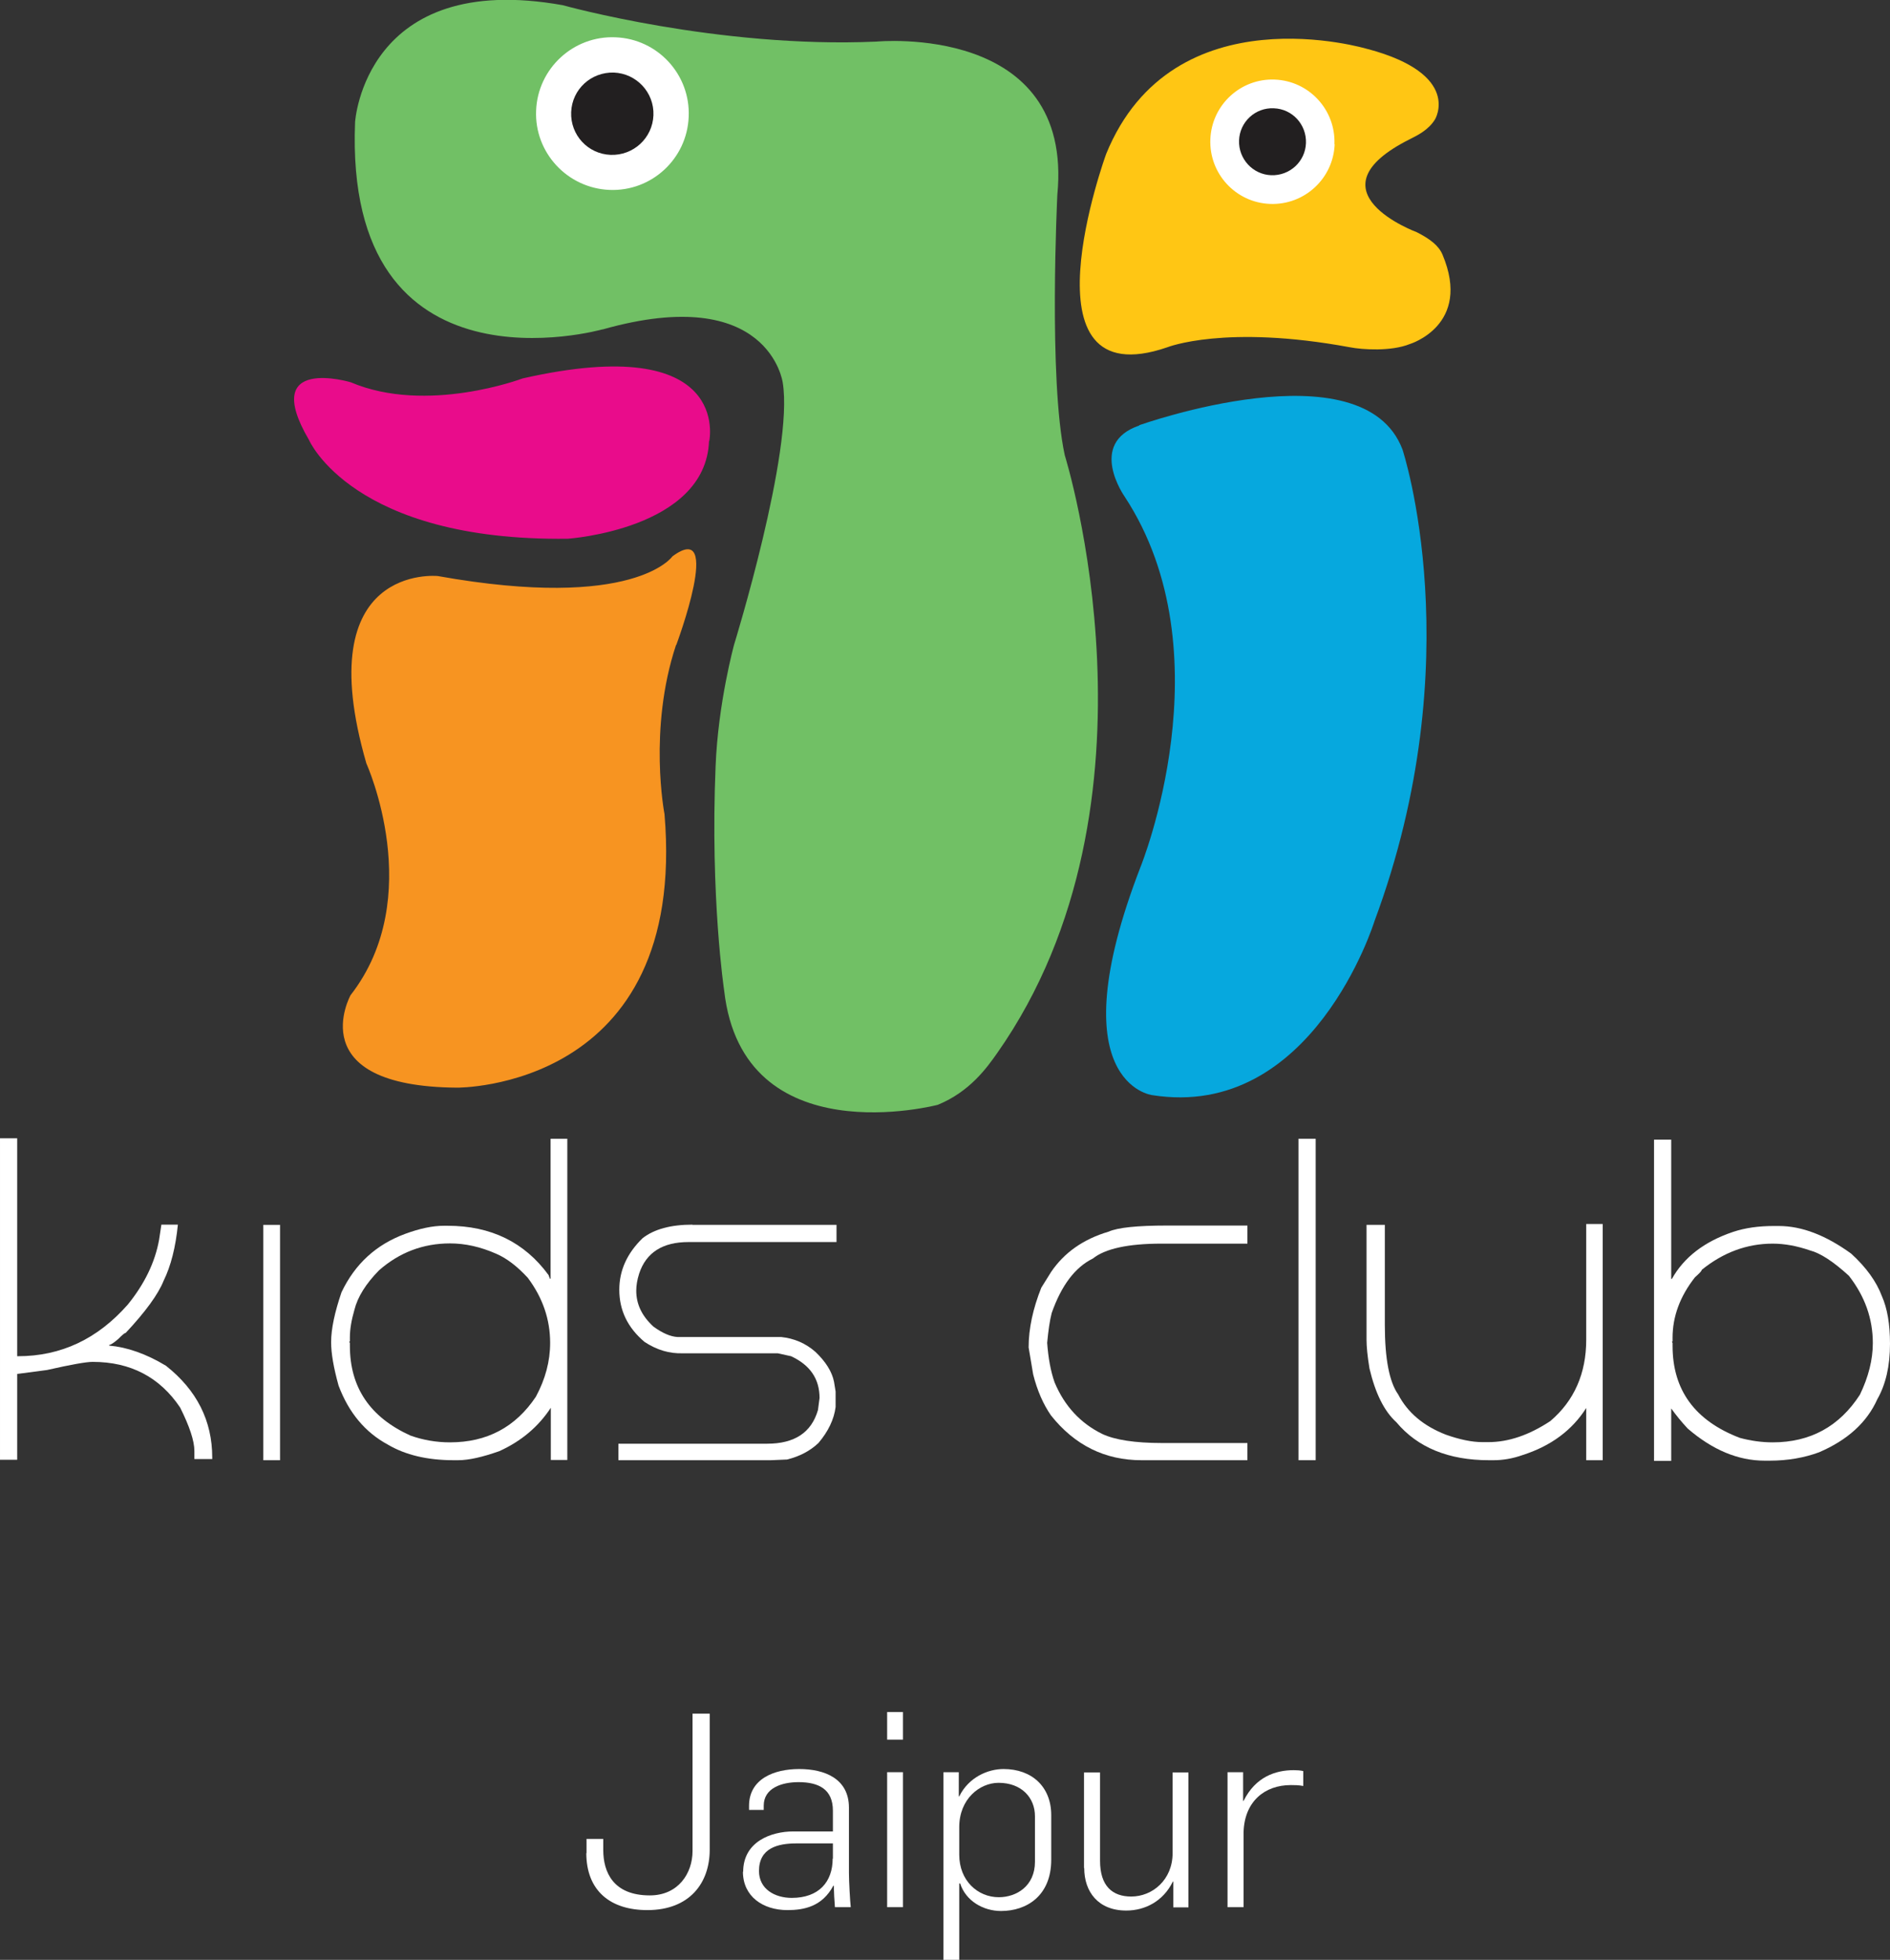
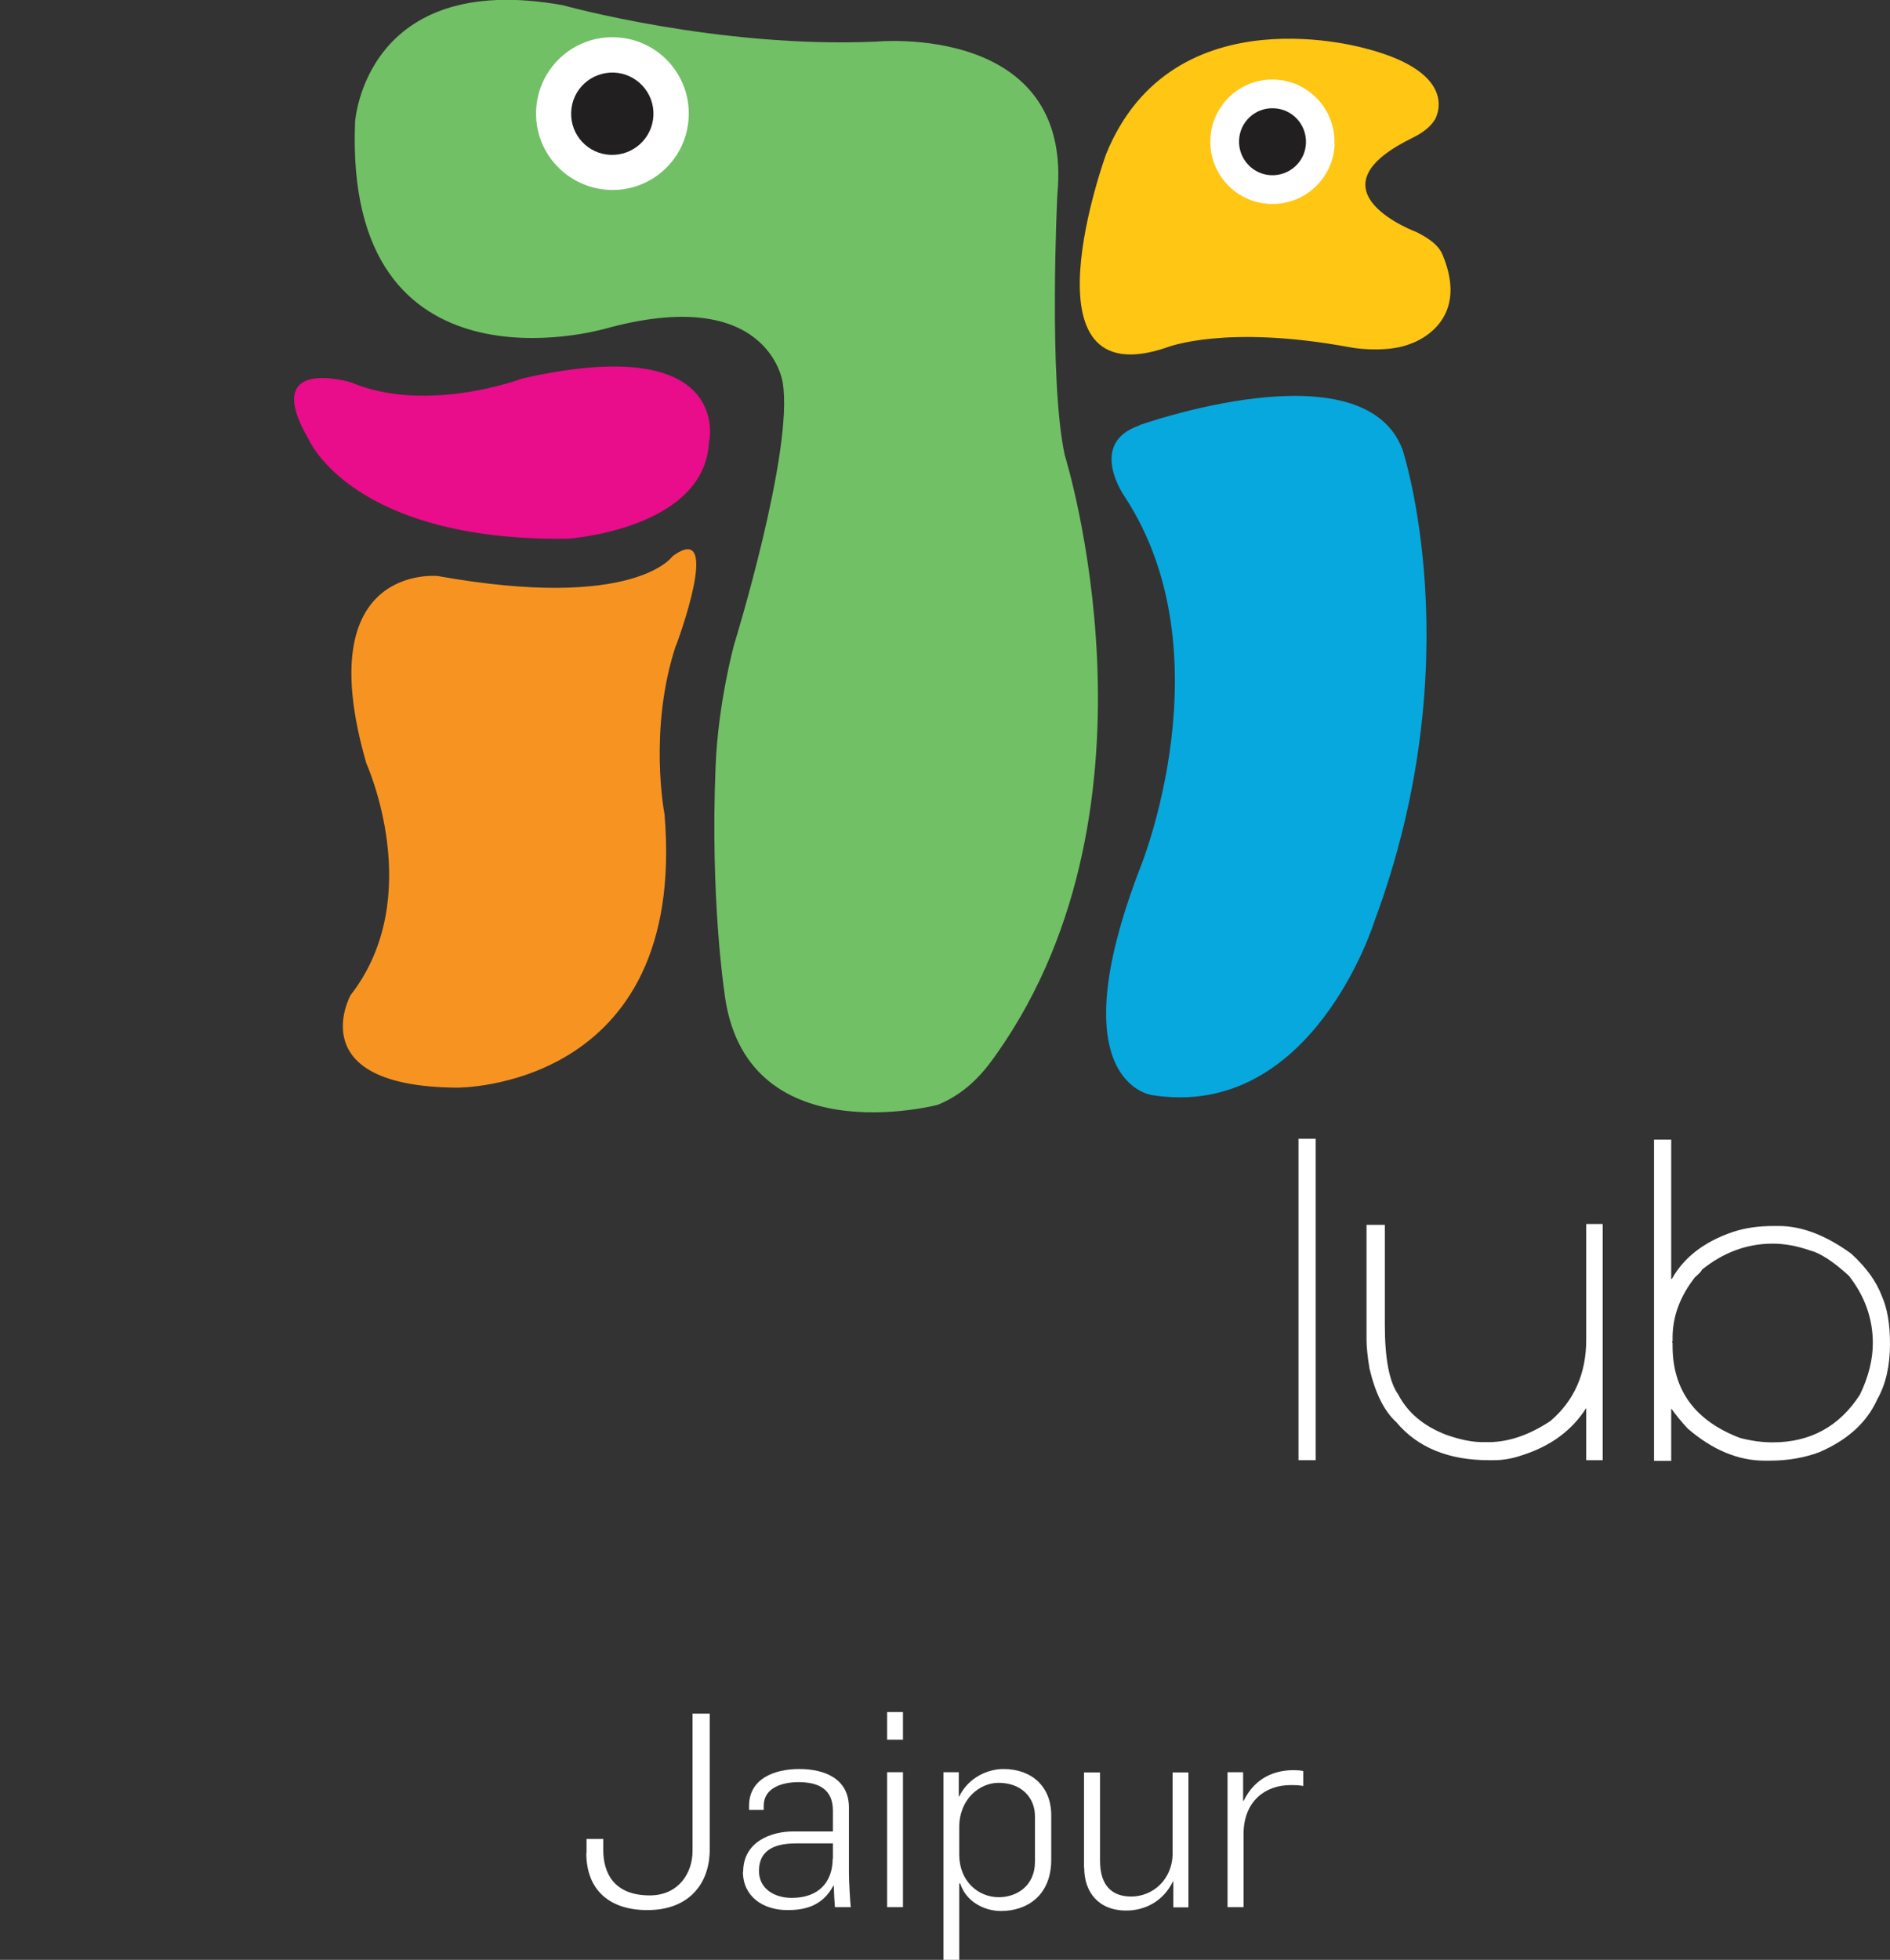
<svg xmlns="http://www.w3.org/2000/svg" id="Layer_2" data-name="Layer 2" viewBox="0 0 83.62 86.69">
  <rect x="0" y="0" width="83.62" height="86.69" fill="#333333" stroke="none" />
  <defs>
    <style>
      .cls-1 {
        fill: #06a8de;
      }

      .cls-1, .cls-2, .cls-3, .cls-4, .cls-5, .cls-6, .cls-7 {
        stroke-width: 0px;
      }

      .cls-2 {
        fill: #221f20;
      }

      .cls-3 {
        fill: #71c065;
      }

      .cls-4 {
        fill: #fff;
      }

      .cls-5 {
        fill: #e90c8b;
      }

      .cls-6 {
        fill: #ffc614;
      }

      .cls-7 {
        fill: #f79421;
      }
    </style>
  </defs>
  <g id="Layer_1-2" data-name="Layer 1">
    <g>
-       <path class="cls-4" d="m.76,59.99h.03c1.91,0,3.52-.76,4.86-2.28.74-.91,1.21-1.87,1.39-2.88l.1-.66h.73c-.1,1-.31,1.83-.63,2.48-.24.6-.8,1.37-1.68,2.31-.05,0-.15.09-.33.27-.21.18-.34.26-.4.26v.03c.79.07,1.63.36,2.51.89,1.37,1.08,2.05,2.44,2.05,4.06v.07h-.79v-.36c0-.44-.21-1.08-.63-1.92-.9-1.34-2.19-2.02-3.87-2.02-.29,0-.96.12-2.02.36l-1.29.17h-.03v3.8h-.76v-14.22h.76v9.62Z" />
-       <rect class="cls-4" x="11.65" y="54.18" width=".74" height="10.41" />
-       <path class="cls-4" d="m15.48,59.17v.16l-.03.03.03.04v.13c0,1.84.89,3.16,2.68,3.97.56.2,1.15.3,1.75.3,1.63,0,2.9-.67,3.8-2.02.42-.78.63-1.57.63-2.38,0-1.04-.33-2-.99-2.88-.47-.51-.93-.86-1.39-1.06-.7-.31-1.38-.46-2.05-.46-1.19,0-2.24.4-3.14,1.19-.58.59-.95,1.18-1.09,1.75-.13.45-.2.85-.2,1.22m8.89-8.79h.73v14.21h-.73v-2.31c-.55.84-1.31,1.48-2.28,1.92-.74.26-1.34.4-1.82.4h-.2c-1.16,0-2.13-.23-2.91-.69-1-.54-1.73-1.41-2.18-2.61-.22-.79-.33-1.43-.33-1.92,0-.59.16-1.33.46-2.21.6-1.26,1.54-2.11,2.81-2.58.65-.24,1.22-.36,1.72-.36h.17c1.91,0,3.4.73,4.46,2.18l.06.16h.03v-6.18Z" />
-       <path class="cls-4" d="m30.63,54.18h6.38v.76h-6.55c-1.14,0-1.87.46-2.18,1.39-.09.28-.13.54-.13.76,0,.6.25,1.12.76,1.59.4.29.75.44,1.06.46h4.59c.58.06,1.09.28,1.52.66.45.43.73.87.82,1.32l.07.43v.69c-.07.54-.32,1.07-.76,1.59-.36.34-.82.59-1.39.73l-.72.03h-6.74v-.73h6.58c1.21,0,1.96-.49,2.25-1.49l.07-.53c0-.85-.42-1.46-1.26-1.85l-.59-.13h-4.2c-.58.02-1.14-.14-1.69-.5-.75-.63-1.12-1.4-1.12-2.31,0-.85.34-1.61,1.03-2.28.51-.4,1.25-.6,2.21-.6" />
-       <path class="cls-4" d="m51.62,54.21h3.57v.8h-3.8c-1.47,0-2.49.22-3.04.66-.79.39-1.39,1.19-1.82,2.41-.09.35-.15.79-.2,1.32.05.66.15,1.24.33,1.75.44,1.05,1.15,1.81,2.11,2.28.55.26,1.44.4,2.65.4h3.77v.76h-4.69c-1.61,0-2.95-.66-4-1.98-.34-.49-.61-1.1-.79-1.82l-.2-1.19c0-.83.19-1.71.56-2.64l.43-.69c.58-.86,1.43-1.46,2.55-1.79.4-.18,1.26-.27,2.58-.27" />
      <rect class="cls-4" x="57.45" y="50.37" width=".76" height="14.22" />
      <path class="cls-4" d="m61.27,54.18v4.43c0,1.5.2,2.52.59,3.07.42.81,1.13,1.4,2.11,1.78.62.22,1.16.33,1.62.33h.26c.89,0,1.8-.31,2.74-.93,1.06-.9,1.59-2.11,1.59-3.6v-5.12h.73v10.45h-.73v-2.31c-.62.98-1.56,1.68-2.81,2.08-.45.16-.88.23-1.29.23h-.2c-1.79,0-3.16-.56-4.1-1.68-.54-.49-.93-1.28-1.19-2.38-.09-.55-.13-.97-.13-1.26v-5.09h.79Z" />
      <path class="cls-4" d="m74,59.17v.16l-.03.03.03.04v.13c0,1.96.99,3.31,2.97,4.07.48.13.97.2,1.46.2,1.66,0,2.95-.7,3.86-2.11.38-.79.57-1.55.57-2.28,0-1.08-.35-2.07-1.06-2.98-.69-.63-1.26-1-1.72-1.12-.58-.2-1.13-.3-1.65-.3-1.14,0-2.19.39-3.14,1.16,0,.05-.1.15-.3.33-.66.84-.99,1.73-.99,2.68m-.06-2.61h.03c.53-.95,1.43-1.65,2.71-2.08.54-.18,1.14-.26,1.79-.26h.23c1.02,0,2.08.41,3.2,1.22.67.61,1.12,1.24,1.36,1.88.24.54.36,1.24.36,2.11,0,.99-.19,1.8-.56,2.45-.46,1.03-1.32,1.81-2.58,2.35-.65.24-1.38.37-2.18.37h-.23c-1.16,0-2.3-.47-3.4-1.42-.29-.31-.53-.61-.73-.89v2.32h-.76v-14.21h.76v6.18Z" />
      <path class="cls-3" d="m26.65,14.57s-11.44,3.24-10.94-9.17c0,0,.42-6.74,9.19-5.17,0,0,6.87,1.92,13.88,1.61,0,0,8.74-.85,8,6.78,0,0-.4,8.17.33,11.52,0,0,4.81,15.34-2.99,26.44-.45.64-1.21,1.71-2.63,2.29,0,0-8.62,2.27-9.45-5.05,0,0-.62-4.11-.38-9.92.11-2.81.82-5.39.82-5.39,0,0,2.65-8.58,2.15-11.59,0,0-.6-4.43-7.96-2.35" />
      <path class="cls-6" d="m60.51,2.17s-8.61-2.61-11.57,4.64c0,0-3.96,10.85,2.71,8.55,0,0,2.55-1.02,8.07,0,.56.11,1.83.19,2.65-.14,0,0,2.77-.83,1.45-3.96-.17-.4-.55-.69-1.14-.99,0,0-4.91-1.81-.29-4.12.34-.17.82-.41,1.1-.87,0,0,1.21-1.99-2.97-3.11" />
      <path class="cls-1" d="m50.4,18.81s9.9-3.54,11.65,1.07c0,0,3.08,9.27-1.24,20.87,0,0-2.73,8.82-9.84,7.69,0,0-4.21-.52-.51-10.09,0,0,3.85-9.45-.7-16.38,0,0-1.67-2.36.65-3.15" />
      <path class="cls-5" d="m31.38,19.51s1.04-4.88-8.26-2.77c0,0-4.23,1.6-7.6.17,0,0-4.06-1.22-1.85,2.55,0,0,1.93,4.49,11.45,4.37,0,0,6.1-.41,6.25-4.32" />
      <path class="cls-7" d="m29.92,28.53s2.1-5.6-.17-3.92c0,0-1.66,2.43-10.38.87,0,0-5.73-.59-3.16,8.29,0,0,2.68,5.91-.7,10.25,0,0-2.23,4.04,4.71,4.09,0,0,10.21.1,9.18-12.1,0,0-.73-3.74.51-7.48" />
      <path class="cls-4" d="m30.47,5.16c-.07,1.87-1.65,3.32-3.51,3.24-1.86-.08-3.32-1.65-3.24-3.51.07-1.86,1.65-3.32,3.51-3.24,1.87.07,3.32,1.65,3.24,3.51" />
      <path class="cls-2" d="m28.91,5.1c-.04,1.01-.89,1.79-1.9,1.75-1-.04-1.78-.88-1.74-1.89.04-1.01.88-1.78,1.89-1.75,1,.04,1.79.88,1.75,1.89" />
      <path class="cls-4" d="m59.05,6.38c-.06,1.52-1.34,2.7-2.86,2.64-1.52-.06-2.7-1.34-2.64-2.86.06-1.52,1.34-2.7,2.85-2.64,1.52.06,2.7,1.34,2.64,2.86" />
      <path class="cls-2" d="m57.78,6.33c-.03.82-.72,1.45-1.54,1.42-.81-.03-1.45-.72-1.42-1.54.03-.82.72-1.46,1.54-1.42.82.03,1.45.72,1.42,1.54" />
      <path class="cls-4" d="m25.95,81.98v-.64h.74v.49c0,.98.44,2.01,2.06,2.01,1.26,0,1.89-.98,1.89-1.96v-6.08h.76v6.02c0,1.46-.88,2.67-2.76,2.67-1.62,0-2.7-.84-2.7-2.53Z" />
      <path class="cls-4" d="m32.88,82.8c0-1.34,1.24-1.79,2.22-1.79h1.75v-.92c0-.94-.62-1.26-1.52-1.26-.74,0-1.54.26-1.54,1.04v.19h-.65v-.18c0-1.19,1.1-1.63,2.22-1.63s2.2.42,2.2,1.71v2.9c0,.35.05,1.24.08,1.5h-.7c-.02-.2-.05-.77-.05-.95h-.02c-.49.92-1.29,1.08-2.03,1.08-1.08,0-1.97-.6-1.97-1.7Zm3.97-.59v-.67h-1.61c-.82,0-1.66.2-1.66,1.22,0,.8.7,1.19,1.45,1.19,1.2,0,1.81-.71,1.81-1.74Z" />
      <path class="cls-4" d="m39.25,75.73h.7v1.22h-.7v-1.22Zm0,2.66h.7v5.97h-.7v-5.97Z" />
      <path class="cls-4" d="m41.75,78.39h.67v1.07h.02c.42-.85,1.27-1.21,1.96-1.21,1.26,0,2.11.79,2.11,2.04v1.97c0,1.61-1.1,2.27-2.22,2.27-.78,0-1.56-.44-1.81-1.22h-.04v3.39h-.7v-8.3Zm4.04,3.96v-2.01c0-.83-.6-1.48-1.61-1.48-.83,0-1.74.71-1.74,1.96v1.22c0,1.15.82,1.88,1.75,1.88.78,0,1.6-.49,1.6-1.57Z" />
      <path class="cls-4" d="m47.96,82.63v-4.23h.71v3.91c0,1.12.55,1.58,1.38,1.58.94,0,1.83-.74,1.83-1.92v-3.57h.7v5.97h-.67v-1.14h-.02c-.42.86-1.22,1.28-2.06,1.28-1.25,0-1.86-.84-1.86-1.88Z" />
      <path class="cls-4" d="m54.32,78.39h.68v1.27h.02c.53-1.07,1.42-1.36,2.22-1.36.14,0,.3.01.42.04v.66c-.2-.04-.41-.04-.55-.04-1.15,0-2.05.72-2.09,2.08v3.32h-.71v-5.97Z" />
    </g>
  </g>
</svg>